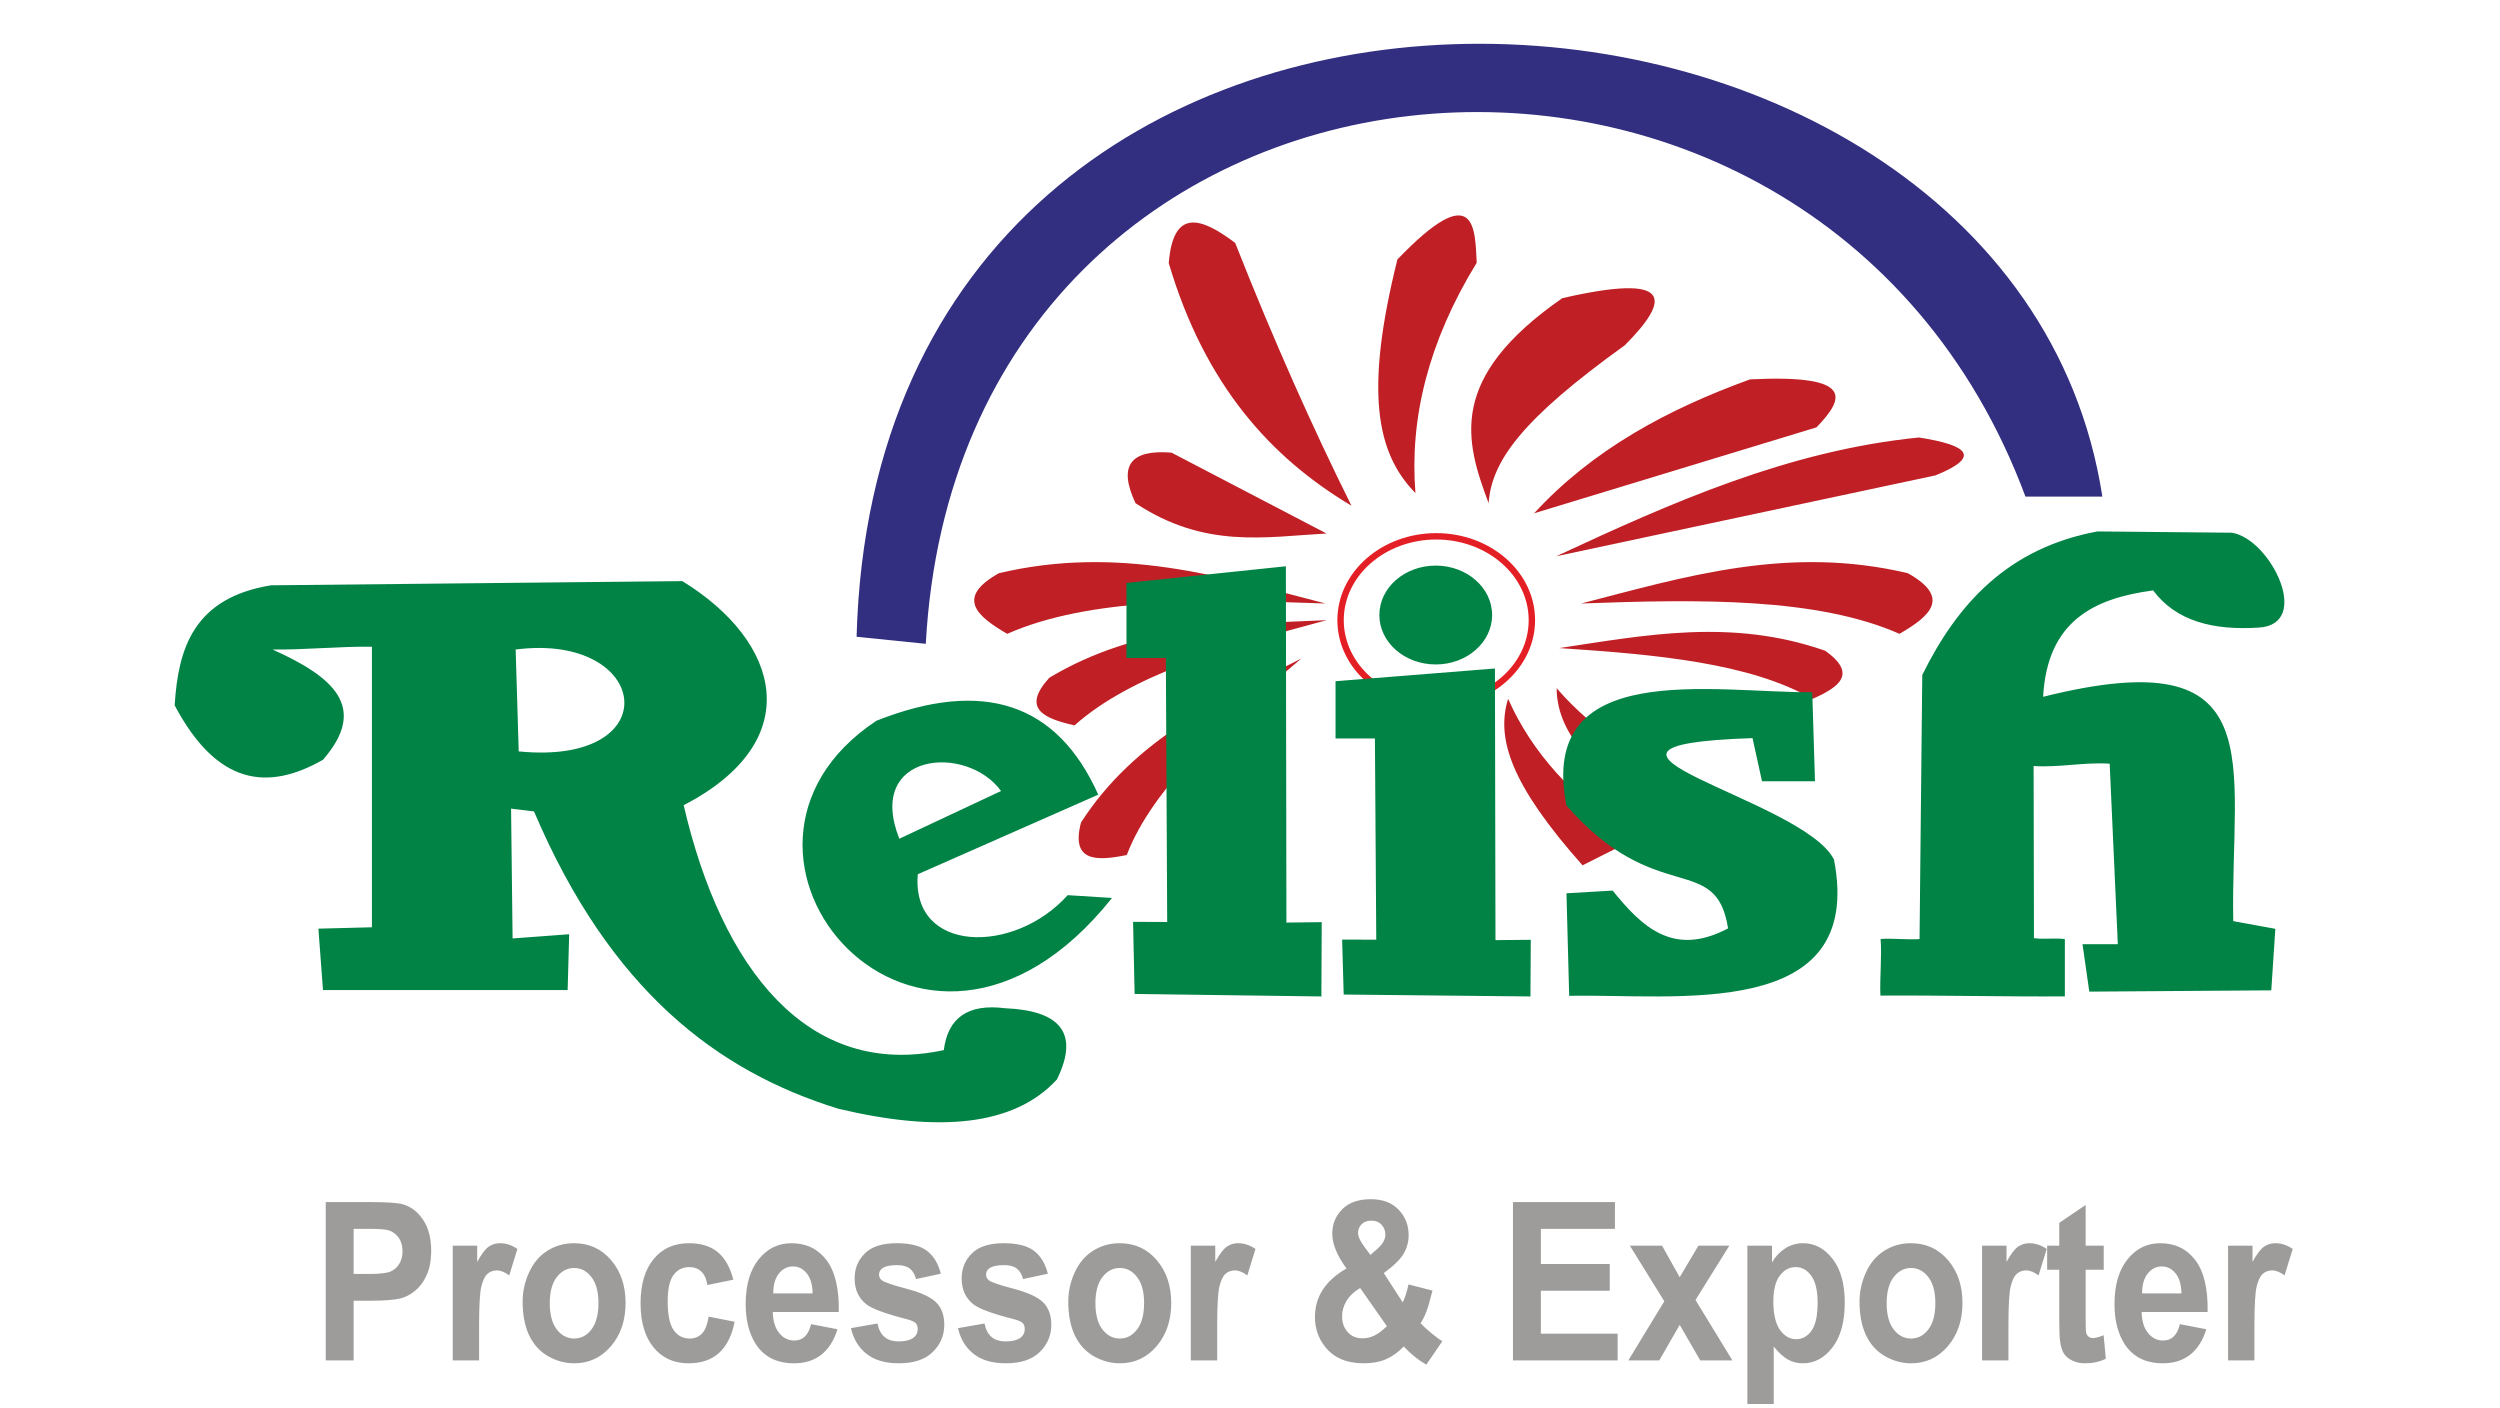
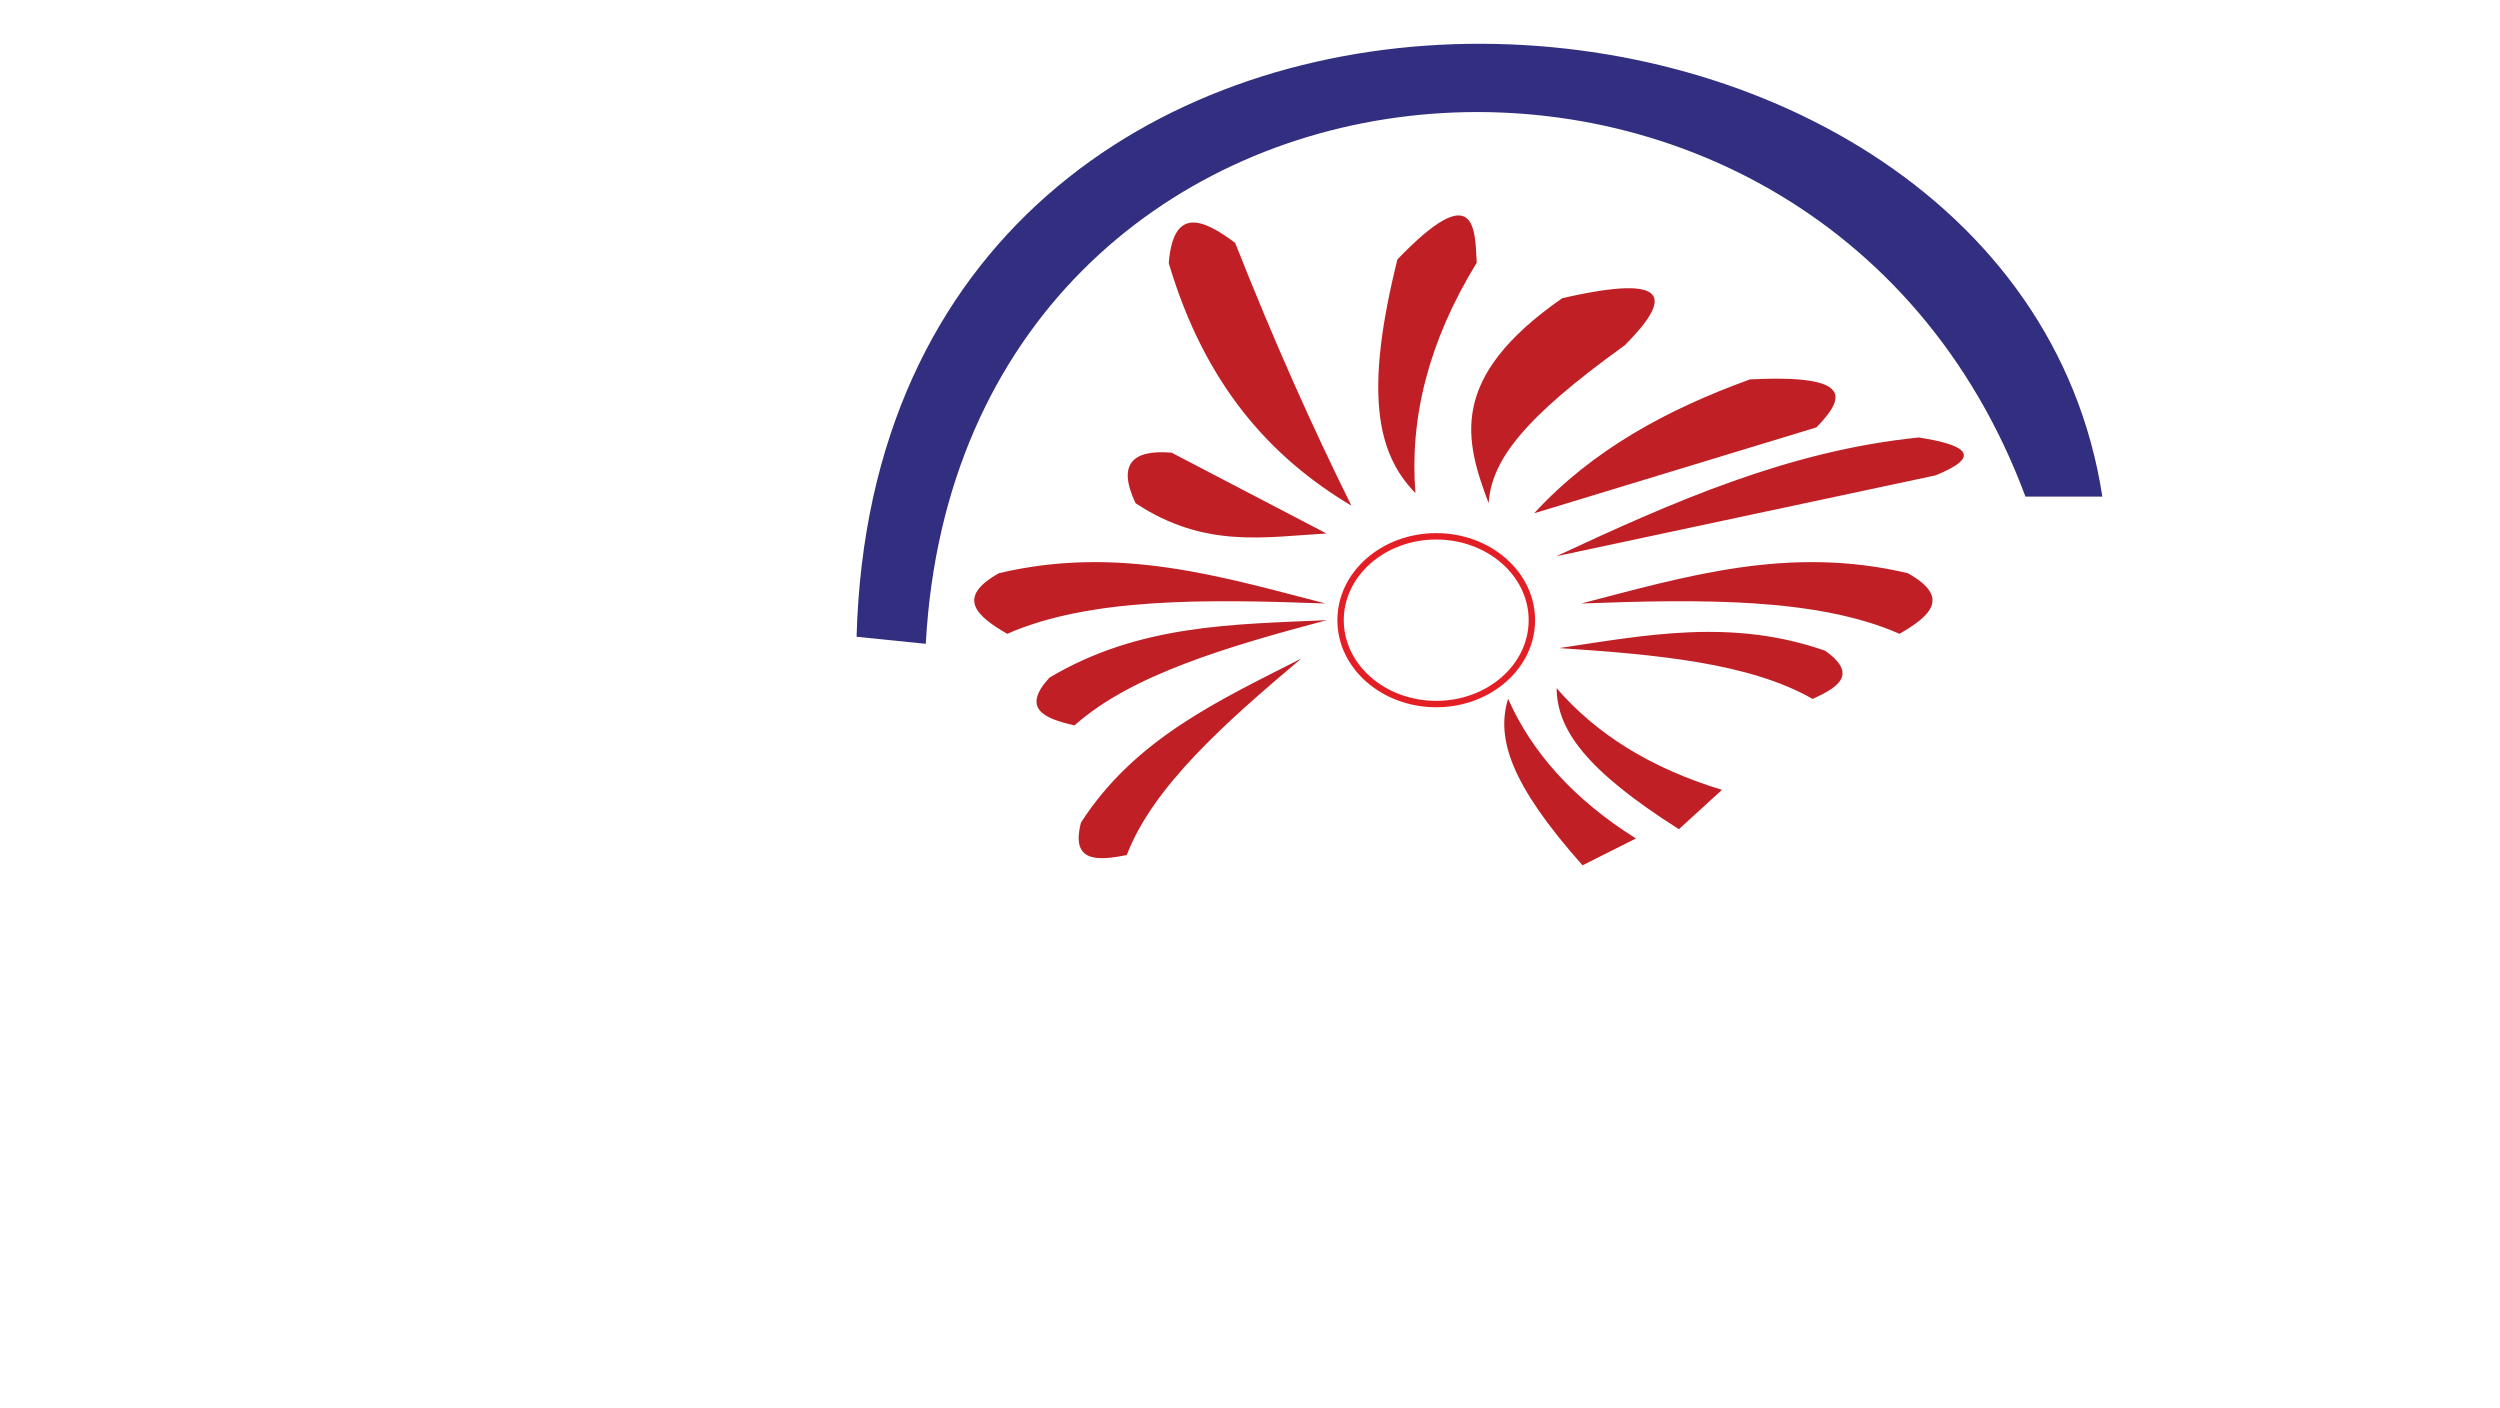
<svg xmlns="http://www.w3.org/2000/svg" width="100%" height="100%" viewBox="0 0 1632 919" version="1.1" xml:space="preserve" style="fill-rule:evenodd;clip-rule:evenodd;stroke-miterlimit:22.926;">
  <g transform="matrix(0.32,2.558,2.558,-0.32,-602.154,-583.414)">
    <path d="M444.424,416.065C284.655,444.939 291.827,661.544 442.003,697.003C442.81,703.444 443.617,709.885 444.424,716.325C291.43,712.02 241.182,429.345 440.482,398.897C441.795,404.62 443.11,410.342 444.424,416.065" style="fill:rgb(50,46,128);" />
  </g>
  <g transform="matrix(-2.578,0,0,2.578,1839.62,-812.114)">
    <ellipse cx="349.905" cy="472.061" rx="24.221" ry="21.236" style="fill:none;stroke:rgb(228,30,37);stroke-width:1.62px;" />
  </g>
  <g transform="matrix(2.578,0,0,2.578,35.427,-1115.38)">
    <path d="M363.207,560.067C357.309,544.345 352.623,528.464 381.851,508.161C410.022,501.687 409.318,508.386 397.699,520.073C371.575,538.855 363.959,549.407 363.207,560.067ZM446.224,540.873C422.392,548.124 398.561,555.376 374.729,562.627C389.525,546.52 408.428,536.33 429.401,528.717C456.211,527.393 453.201,533.629 446.224,540.873ZM344.674,557.508C334.758,547.409 331.765,531.807 340.11,498.344C360.072,477.579 359.735,490.623 360.194,499.179C347.924,519.196 343.167,538.604 344.674,557.508ZM328.468,560.708C308.081,548.55 291.382,530.216 282.208,499.285C283.323,485.274 290.427,487.67 299.031,494.167C308.843,519.035 318.656,540.961 328.468,560.708ZM322.161,567.745C306.577,568.608 291.334,571.664 273.798,560.067C269.372,550.693 272.384,546.409 282.91,547.271C295.993,554.096 309.077,560.92 322.161,567.745ZM380.337,573.504C409.626,559.87 439.098,546.749 472.158,543.432C485.14,545.455 487.677,548.444 476.364,553.03C444.355,559.855 412.346,566.679 380.337,573.504ZM386.646,585.473C413.05,578.657 439.122,570.635 469.355,577.796C480.393,583.986 474.977,588.674 467.252,593.151C446.423,583.978 416.882,584.343 386.646,585.473ZM321.914,585.473C291.679,584.343 262.137,583.978 241.308,593.151C233.583,588.674 228.167,583.986 239.206,577.796C269.438,570.635 295.51,578.657 321.914,585.473ZM381.081,596.761C403.022,593.463 424.814,589.166 448.446,597.44C456.718,603.34 451.89,606.666 445.224,609.63C429.365,600.516 405.541,598.36 381.081,596.761ZM322.202,589.694C297.039,596.394 272.678,603.545 258.356,616.329C250.66,614.603 244.795,612.121 251.982,604.255C274.632,590.75 298.463,590.759 322.202,589.694ZM368.135,609.605C374.125,623.092 384.615,634.987 400.508,644.973C396,647.238 391.493,649.503 386.985,651.768C368.798,631.305 365.06,619.632 368.135,609.605ZM380.426,606.915C390.292,618.348 403.995,627.106 422.305,632.659C418.666,635.98 415.028,639.301 411.389,642.622C387.681,627.589 380.529,617.328 380.426,606.915ZM315.795,599.393C296.518,615.605 278.18,631.897 271.578,649.16C263.842,650.737 257.38,650.893 259.987,640.931C273.699,619.642 295.05,609.98 315.795,599.393Z" style="fill:rgb(192,32,37);" />
  </g>
  <g transform="matrix(2.578,0,0,2.578,35.427,77.493)">
-     <path d="M68.742,314.428L68.742,274.331L80.04,274.331C84.318,274.331 87.107,274.525 88.406,274.926C90.401,275.533 92.073,276.839 93.423,278.858C94.768,280.872 95.441,283.478 95.441,286.667C95.441,289.133 95.052,291.194 94.282,292.874C93.504,294.554 92.52,295.873 91.326,296.833C90.132,297.786 88.915,298.42 87.678,298.727C85.998,299.112 83.571,299.307 80.386,299.307L75.805,299.307L75.805,314.428L68.742,314.428ZM75.805,281.106L75.805,292.532L79.647,292.532C82.417,292.532 84.264,292.314 85.197,291.894C86.13,291.474 86.862,290.821 87.39,289.918C87.916,289.02 88.184,287.986 88.184,286.792C88.184,285.326 87.811,284.12 87.072,283.167C86.325,282.218 85.388,281.619 84.244,281.378C83.408,281.199 81.728,281.106 79.192,281.106L75.805,281.106ZM107.575,314.428L100.902,314.428L100.902,285.36L107.089,285.36L107.089,289.487C108.154,287.538 109.115,286.259 109.967,285.652C110.819,285.045 111.783,284.746 112.864,284.746C114.393,284.746 115.859,285.232 117.275,286.193L115.206,292.894C114.074,292.054 113.028,291.634 112.059,291.634C111.118,291.634 110.321,291.933 109.671,292.52C109.022,293.119 108.512,294.181 108.139,295.733C107.762,297.281 107.575,300.528 107.575,305.467L107.575,314.428ZM118.597,299.54C118.597,296.981 119.141,294.508 120.238,292.12C121.335,289.72 122.887,287.9 124.893,286.64C126.9,285.38 129.133,284.746 131.61,284.746C135.433,284.746 138.56,286.173 141.006,289.032C143.448,291.894 144.666,295.499 144.666,299.867C144.666,304.273 143.433,307.921 140.971,310.815C138.501,313.708 135.402,315.155 131.657,315.155C129.343,315.155 127.134,314.548 125.029,313.347C122.937,312.141 121.335,310.375 120.238,308.042C119.141,305.72 118.597,302.881 118.597,299.54ZM125.469,299.953C125.469,302.834 126.064,305.047 127.246,306.579C128.44,308.12 129.903,308.882 131.649,308.882C133.387,308.882 134.846,308.12 136.024,306.579C137.202,305.047 137.797,302.815 137.797,299.894C137.797,297.047 137.202,294.854 136.024,293.326C134.846,291.785 133.387,291.019 131.649,291.019C129.903,291.019 128.44,291.785 127.246,293.326C126.064,294.854 125.469,297.067 125.469,299.953ZM171.948,293.986L165.372,295.332C165.15,293.827 164.644,292.699 163.859,291.933C163.069,291.178 162.054,290.794 160.806,290.794C159.141,290.794 157.807,291.459 156.815,292.781C155.828,294.107 155.33,296.32 155.33,299.427C155.33,302.881 155.835,305.319 156.843,306.747C157.846,308.174 159.199,308.882 160.887,308.882C162.151,308.882 163.19,308.462 163.995,307.634C164.807,306.801 165.375,305.374 165.71,303.34L172.286,304.627C171.606,308.1 170.295,310.721 168.366,312.495C166.433,314.268 163.839,315.155 160.584,315.155C156.897,315.155 153.949,313.813 151.756,311.134C149.558,308.446 148.461,304.728 148.461,299.98C148.461,295.173 149.562,291.439 151.767,288.759C153.965,286.08 156.948,284.746 160.708,284.746C163.777,284.746 166.223,285.512 168.039,287.033C169.852,288.553 171.151,290.868 171.948,293.986ZM191.643,305.242L198.316,306.533C197.465,309.341 196.107,311.48 194.264,312.954C192.413,314.42 190.099,315.155 187.326,315.155C182.935,315.155 179.68,313.502 177.575,310.2C175.911,307.548 175.075,304.207 175.075,300.166C175.075,295.348 176.172,291.567 178.353,288.845C180.539,286.107 183.308,284.746 186.653,284.746C190.406,284.746 193.369,286.173 195.547,289.032C197.717,291.886 198.756,296.266 198.655,302.162L181.943,302.162C181.994,304.44 182.53,306.214 183.561,307.482C184.584,308.754 185.867,309.387 187.396,309.387C188.442,309.387 189.317,309.061 190.025,308.407C190.736,307.754 191.277,306.7 191.643,305.242ZM192.031,297.46C191.985,295.227 191.487,293.528 190.534,292.372C189.589,291.206 188.434,290.626 187.069,290.626C185.614,290.626 184.413,291.241 183.464,292.466C182.511,293.687 182.048,295.359 182.064,297.46L192.031,297.46ZM201.735,306.253L208.459,305.075C208.743,306.56 209.322,307.688 210.198,308.454C211.069,309.228 212.294,309.613 213.861,309.613C215.592,309.613 216.891,309.247 217.77,308.52C218.353,308.007 218.645,307.314 218.645,306.455C218.645,305.88 218.481,305.393 218.163,305.008C217.832,304.647 217.085,304.301 215.93,303.993C210.532,302.62 207.113,301.368 205.667,300.24C203.66,298.661 202.664,296.48 202.664,293.687C202.664,291.159 203.532,289.039 205.262,287.321C206.989,285.606 209.673,284.746 213.301,284.746C216.759,284.746 219.337,285.399 221.017,286.698C222.697,288.005 223.86,289.926 224.49,292.474L218.205,293.819C217.937,292.68 217.42,291.801 216.661,291.194C215.907,290.587 214.83,290.292 213.422,290.292C211.652,290.292 210.384,290.572 209.614,291.14C209.101,291.54 208.852,292.065 208.852,292.699C208.852,293.247 209.07,293.714 209.517,294.099C210.124,294.613 212.212,295.332 215.786,296.266C219.361,297.199 221.853,298.335 223.269,299.688C224.673,301.053 225.369,302.967 225.369,305.413C225.369,308.073 224.404,310.368 222.46,312.281C220.531,314.194 217.665,315.155 213.861,315.155C210.419,315.155 207.689,314.354 205.675,312.756C203.668,311.161 202.353,308.995 201.735,306.253ZM228.838,306.253L235.563,305.075C235.847,306.56 236.422,307.688 237.301,308.454C238.168,309.228 239.393,309.613 240.961,309.613C242.695,309.613 243.994,309.247 244.869,308.52C245.457,308.007 245.744,307.314 245.744,306.455C245.744,305.88 245.585,305.393 245.266,305.008C244.935,304.647 244.185,304.301 243.033,303.993C237.632,302.62 234.213,301.368 232.77,300.24C230.763,298.661 229.764,296.48 229.764,293.687C229.764,291.159 230.635,289.039 232.362,287.321C234.092,285.606 236.772,284.746 240.405,284.746C243.862,284.746 246.436,285.399 248.117,286.698C249.801,288.005 250.96,289.926 251.594,292.474L245.305,293.819C245.04,292.68 244.519,291.801 243.765,291.194C243.01,290.587 241.929,290.292 240.525,290.292C238.755,290.292 237.488,290.572 236.714,291.14C236.204,291.54 235.951,292.065 235.951,292.699C235.951,293.247 236.169,293.714 236.616,294.099C237.227,294.613 239.312,295.332 242.886,296.266C246.46,297.199 248.953,298.335 250.368,299.688C251.772,301.053 252.469,302.967 252.469,305.413C252.469,308.073 251.504,310.368 249.563,312.281C247.63,314.194 244.764,315.155 240.961,315.155C237.519,315.155 234.789,314.354 232.774,312.756C230.767,311.161 229.457,308.995 228.838,306.253ZM256.766,299.54C256.766,296.981 257.31,294.508 258.407,292.12C259.504,289.72 261.056,287.9 263.063,286.64C265.069,285.38 267.302,284.746 269.779,284.746C273.602,284.746 276.729,286.173 279.175,289.032C281.618,291.894 282.835,295.499 282.835,299.867C282.835,304.273 281.602,307.921 279.14,310.815C276.671,313.708 273.571,315.155 269.826,315.155C267.512,315.155 265.303,314.548 263.199,313.347C261.106,312.141 259.504,310.375 258.407,308.042C257.31,305.72 256.766,302.881 256.766,299.54ZM263.638,299.953C263.638,302.834 264.233,305.047 265.415,306.579C266.61,308.12 268.072,308.882 269.818,308.882C271.556,308.882 273.015,308.12 274.193,306.579C275.372,305.047 275.967,302.815 275.967,299.894C275.967,297.047 275.372,294.854 274.193,293.326C273.015,291.785 271.556,291.019 269.818,291.019C268.072,291.019 266.61,291.785 265.415,293.326C264.233,294.854 263.638,297.067 263.638,299.953ZM294.475,314.428L287.797,314.428L287.797,285.36L293.985,285.36L293.985,289.487C295.051,287.538 296.011,286.259 296.863,285.652C297.715,285.045 298.679,284.746 299.76,284.746C301.289,284.746 302.755,285.232 304.171,286.193L302.102,292.894C300.97,292.054 299.924,291.634 298.955,291.634C298.018,291.634 297.217,291.933 296.567,292.52C295.918,293.119 295.408,294.181 295.035,295.733C294.658,297.281 294.475,300.528 294.475,305.467L294.475,314.428ZM351.486,309.566L347.433,315.493C345.45,314.381 343.544,312.849 341.716,310.9C340.312,312.355 338.807,313.428 337.224,314.12C335.641,314.809 333.755,315.155 331.562,315.155C327.229,315.155 323.962,313.747 321.769,310.935C320.073,308.773 319.229,306.268 319.229,303.441C319.229,300.866 319.894,298.552 321.232,296.499C322.566,294.445 324.561,292.66 327.218,291.148C326.024,289.526 325.125,287.974 324.522,286.5C323.912,285.026 323.616,283.634 323.616,282.319C323.616,279.892 324.456,277.831 326.144,276.139C327.828,274.452 330.239,273.6 333.359,273.6C336.365,273.6 338.722,274.486 340.417,276.252C342.113,278.026 342.957,280.18 342.957,282.739C342.957,284.365 342.545,285.905 341.709,287.359C340.872,288.814 339.192,290.467 336.656,292.306L341.456,299.727C342.023,298.568 342.51,297.047 342.926,295.18L348.985,296.74C348.386,299.206 347.857,301.014 347.41,302.154C346.971,303.293 346.488,304.254 345.979,305.02C346.725,305.821 347.694,306.7 348.88,307.661C350.062,308.621 350.933,309.255 351.486,309.566ZM330.671,296.087C329.143,296.981 327.999,298.066 327.237,299.326C326.483,300.586 326.098,301.874 326.098,303.18C326.098,304.841 326.568,306.206 327.513,307.248C328.446,308.306 329.707,308.828 331.29,308.828C332.328,308.828 333.331,308.594 334.296,308.12C335.26,307.641 336.307,306.859 337.446,305.755L330.671,296.087ZM333.285,287.725L335.078,286.127C336.407,284.94 337.061,283.766 337.061,282.599C337.061,281.611 336.746,280.771 336.104,280.079C335.47,279.379 334.611,279.033 333.522,279.033C332.468,279.033 331.64,279.34 331.037,279.947C330.442,280.565 330.142,281.273 330.142,282.078C330.142,283.027 330.648,284.178 331.655,285.532L333.285,287.725ZM369.368,314.428L369.368,274.331L395.192,274.331L395.192,281.106L376.434,281.106L376.434,290.012L393.877,290.012L393.877,296.787L376.434,296.787L376.434,307.653L395.876,307.653L395.876,314.428L369.368,314.428ZM398.579,314.428L407.691,299.454L398.968,285.36L407.124,285.36L411.592,293.353L416.337,285.36L424.162,285.36L415.594,299.128L424.944,314.428L416.796,314.428L411.592,305.421L406.412,314.428L398.579,314.428ZM428.728,285.36L434.962,285.36L434.962,289.627C435.775,288.172 436.864,286.994 438.244,286.092C439.625,285.193 441.161,284.746 442.841,284.746C445.774,284.746 448.271,286.072 450.312,288.721C452.358,291.365 453.385,295.06 453.385,299.781C453.385,304.647 452.354,308.415 450.289,311.114C448.228,313.813 445.723,315.155 442.787,315.155C441.391,315.155 440.119,314.84 438.983,314.194C437.856,313.561 436.654,312.468 435.402,310.92L435.402,325.461L428.728,325.461L428.728,285.36ZM435.304,299.447C435.304,302.722 435.868,305.141 436.992,306.708C438.116,308.268 439.489,309.053 441.095,309.053C442.647,309.053 443.938,308.334 444.969,306.895C446.003,305.459 446.513,303.106 446.513,299.828C446.513,296.767 445.984,294.5 444.922,293.014C443.868,291.533 442.55,290.794 440.982,290.794C439.349,290.794 437.996,291.521 436.922,292.979C435.845,294.434 435.304,296.592 435.304,299.447ZM457.126,299.54C457.126,296.981 457.671,294.508 458.767,292.12C459.864,289.72 461.416,287.9 463.423,286.64C465.429,285.38 467.662,284.746 470.139,284.746C473.962,284.746 477.089,286.173 479.535,289.032C481.978,291.894 483.195,295.499 483.195,299.867C483.195,304.273 481.962,307.921 479.5,310.815C477.031,313.708 473.931,315.155 470.186,315.155C467.872,315.155 465.663,314.548 463.559,313.347C461.466,312.141 459.864,310.375 458.767,308.042C457.671,305.72 457.126,302.881 457.126,299.54ZM463.998,299.953C463.998,302.834 464.593,305.047 465.776,306.579C466.97,308.12 468.432,308.882 470.178,308.882C471.917,308.882 473.375,308.12 474.553,306.579C475.732,305.047 476.327,302.815 476.327,299.894C476.327,297.047 475.732,294.854 474.553,293.326C473.375,291.785 471.917,291.019 470.178,291.019C468.432,291.019 466.97,291.785 465.776,293.326C464.593,294.854 463.998,297.067 463.998,299.953ZM494.835,314.428L488.157,314.428L488.157,285.36L494.345,285.36L494.345,289.487C495.411,287.538 496.371,286.259 497.223,285.652C498.075,285.045 499.039,284.746 500.125,284.746C501.649,284.746 503.119,285.232 504.531,286.193L502.462,292.894C501.33,292.054 500.284,291.634 499.315,291.634C498.378,291.634 497.577,291.933 496.928,292.52C496.278,293.119 495.768,294.181 495.395,295.733C495.018,297.281 494.835,300.528 494.835,305.467L494.835,314.428ZM518.963,285.36L518.963,291.466L514.382,291.466L514.382,303.235C514.382,305.627 514.421,307.015 514.51,307.408C514.604,307.801 514.794,308.127 515.113,308.388C515.42,308.641 515.798,308.773 516.245,308.773C516.867,308.773 517.758,308.528 518.936,308.034L519.5,314.008C517.948,314.774 516.194,315.155 514.226,315.155C513.025,315.155 511.947,314.922 510.979,314.455C510.015,313.988 509.307,313.382 508.859,312.647C508.408,311.9 508.093,310.9 507.918,309.629C507.782,308.734 507.704,306.922 507.704,304.188L507.704,291.466L504.636,291.466L504.636,285.36L507.704,285.36L507.704,279.593L514.382,275.058L514.382,285.36L518.963,285.36ZM538.257,305.242L544.935,306.533C544.083,309.341 542.726,311.48 540.882,312.954C539.031,314.42 536.717,315.155 533.944,315.155C529.554,315.155 526.298,313.502 524.19,310.2C522.526,307.548 521.69,304.207 521.69,300.166C521.69,295.348 522.786,291.567 524.972,288.845C527.158,286.107 529.923,284.746 533.271,284.746C537.025,284.746 539.988,286.173 542.162,289.032C544.332,291.886 545.371,296.266 545.273,302.162L528.562,302.162C528.612,304.44 529.145,306.214 530.18,307.482C531.198,308.754 532.482,309.387 534.01,309.387C535.057,309.387 535.935,309.061 536.64,308.407C537.355,307.754 537.892,306.7 538.257,305.242ZM538.646,297.46C538.6,295.227 538.102,293.528 537.153,292.372C536.204,291.206 535.049,290.626 533.688,290.626C532.233,290.626 531.031,291.241 530.079,292.466C529.129,293.687 528.667,295.359 528.682,297.46L538.646,297.46ZM557.124,314.428L550.446,314.428L550.446,285.36L556.637,285.36L556.637,289.487C557.703,287.538 558.66,286.259 559.511,285.652C560.367,285.045 561.328,284.746 562.413,284.746C563.937,284.746 565.407,285.232 566.823,286.193L564.75,292.894C563.622,292.054 562.576,291.634 561.608,291.634C560.667,291.634 559.869,291.933 559.22,292.52C558.57,293.119 558.057,294.181 557.683,295.733C557.31,297.281 557.124,300.528 557.124,305.467L557.124,314.428Z" style="fill:rgb(157,156,155);" />
-   </g>
+     </g>
  <g transform="matrix(2.578,0,0,2.578,35.427,-503.147)">
-     <path d="M54.879,343.379C89.599,343.026 124.317,342.674 159.036,342.32C184.034,357.663 190.729,382.798 159.379,399.071C168.989,440.523 190.866,468.503 225.248,461.074C226.28,452.826 231.444,449.292 240.735,450.471C254.534,451.055 259.721,456.601 253.901,468.497C243.025,480.362 223.86,481.96 198.531,475.919C167.886,466.47 140.764,445.909 121.478,400.636C119.542,400.4 117.607,400.165 115.67,399.929C115.799,410.886 115.929,421.842 116.057,432.8C120.832,432.446 125.609,432.092 130.384,431.739C130.255,436.451 130.125,441.165 129.996,445.877L68.045,445.877C67.657,440.692 67.27,435.509 66.883,430.325C71.401,430.207 75.917,430.09 80.435,429.972L80.435,358.931C72.691,358.814 63.01,359.755 55.266,359.637C70.44,366.458 79.724,374.14 68.045,387.559C54.154,395.473 41.276,394.142 30.485,373.775C31.381,359.24 35.354,346.575 54.879,343.379ZM116.832,359.638C117.09,368.238 117.348,376.839 117.607,385.439C155.649,389.213 151.064,355.249 116.832,359.638ZM218.665,416.542C216.949,436.605 243.041,437.011 256.611,421.842C260.354,422.078 264.097,422.313 267.84,422.55C219.103,483.725 158.086,410.79 208.211,377.663C235.145,367.028 253.943,373.102 264.356,396.395C249.126,403.111 233.895,409.826 218.665,416.542ZM213.985,407.552C222.571,403.524 231.158,399.495 239.744,395.467C231.018,383.42 205.305,385.685 213.985,407.552ZM558.293,354.083C546.884,354.828 537.38,352.58 531.471,344.669C516.638,346.668 504.673,352.275 503.617,371.611C562.313,356.941 551.012,388.101 551.76,428.418C555.313,429.066 558.866,429.716 562.42,430.364C562.076,435.558 561.732,440.752 561.389,445.945C546.029,446.053 530.668,446.163 515.309,446.27C514.736,442.267 514.162,438.263 513.589,434.26L522.531,434.26C521.843,419.653 521.155,403.158 520.467,388.551C514.048,388.118 507.629,389.573 501.21,389.14C501.21,403.423 501.293,418.457 501.293,432.74C503.93,433.065 506.483,432.637 509.12,432.962L509.12,447.473C494.676,447.581 476.86,447.164 462.417,447.272C462.213,442.786 462.819,437.264 462.464,432.935C465.558,432.719 469.23,433.178 472.325,432.962C472.553,410.672 472.783,388.383 473.012,366.094C481.903,348.038 494.722,333.938 517.373,329.738C528.72,329.845 540.069,329.955 551.416,330.063C561.164,331.617 571.864,353.201 558.293,354.083ZM326.505,447.008L326.112,433.087L334.754,433.115L334.414,382.159L324.442,382.159L324.442,367.665L364.806,364.447L364.941,433.231L373.884,433.146L373.797,447.491L326.505,447.008ZM349.814,338.39C357.699,338.39 364.089,343.994 364.089,350.906C364.089,357.818 357.699,363.422 349.814,363.422C341.93,363.422 335.539,357.818 335.539,350.906C335.539,343.994 341.93,338.39 349.814,338.39ZM273.565,446.858L273.173,428.598L281.814,428.634L281.475,361.794L271.502,361.794L271.502,342.783L311.867,338.56L312.002,428.786L320.945,428.675L320.858,447.491L273.565,446.858ZM394.609,420.684C402.024,429.822 409.965,437.615 423.839,430.252C420.76,410.678 405.711,425.184 382.917,399.159C375.51,361.703 420.155,370.632 445.159,370.459C445.387,377.976 445.617,385.493 445.846,393.009L432.435,393.009C431.633,389.365 430.83,385.72 430.028,382.076C373.943,383.929 442.85,397.266 450.66,412.826C458.617,454.037 410.442,446.75 383.605,447.335C383.376,438.679 383.146,430.024 382.917,421.368C386.815,421.14 390.711,420.913 394.609,420.684Z" style="fill:rgb(0,131,69);" />
-   </g>
+     </g>
</svg>